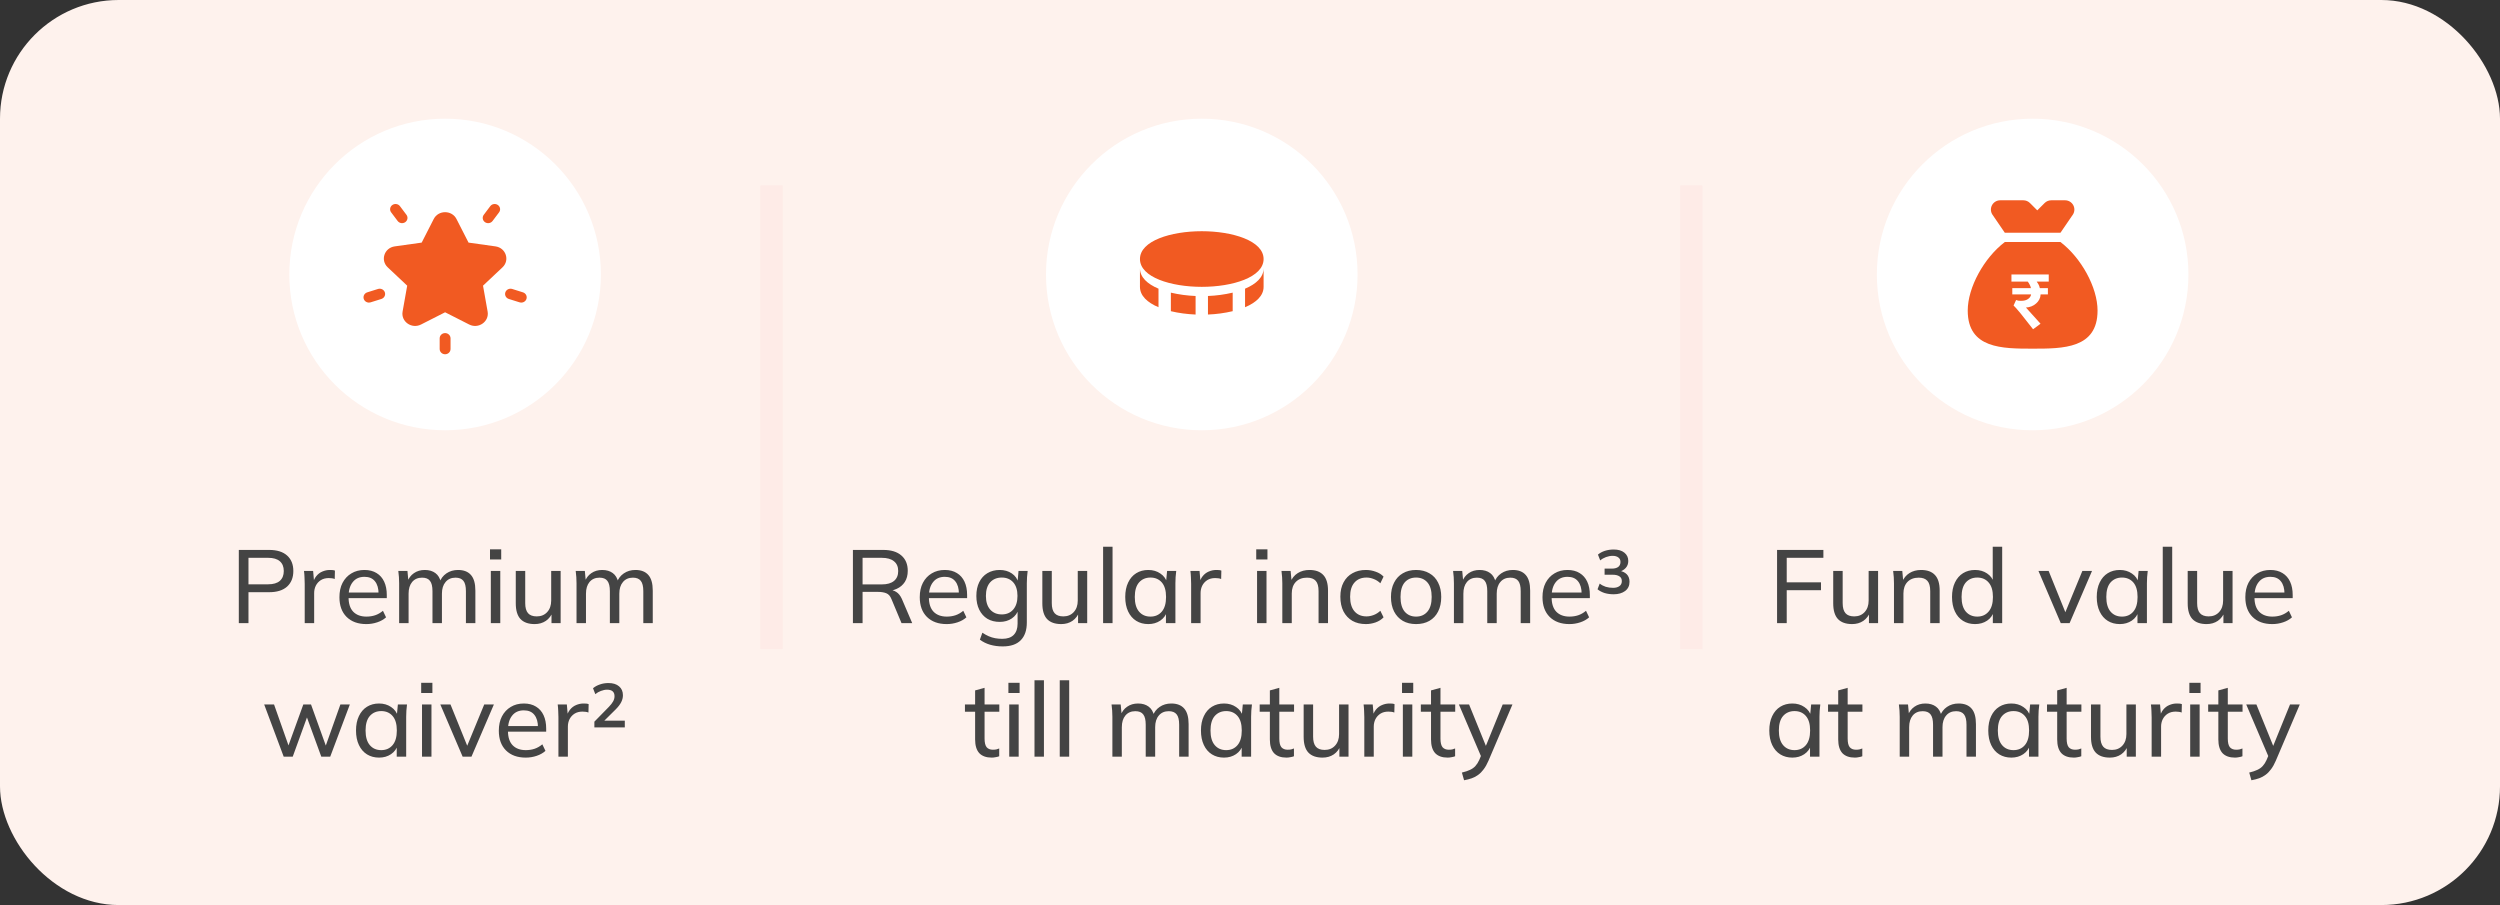
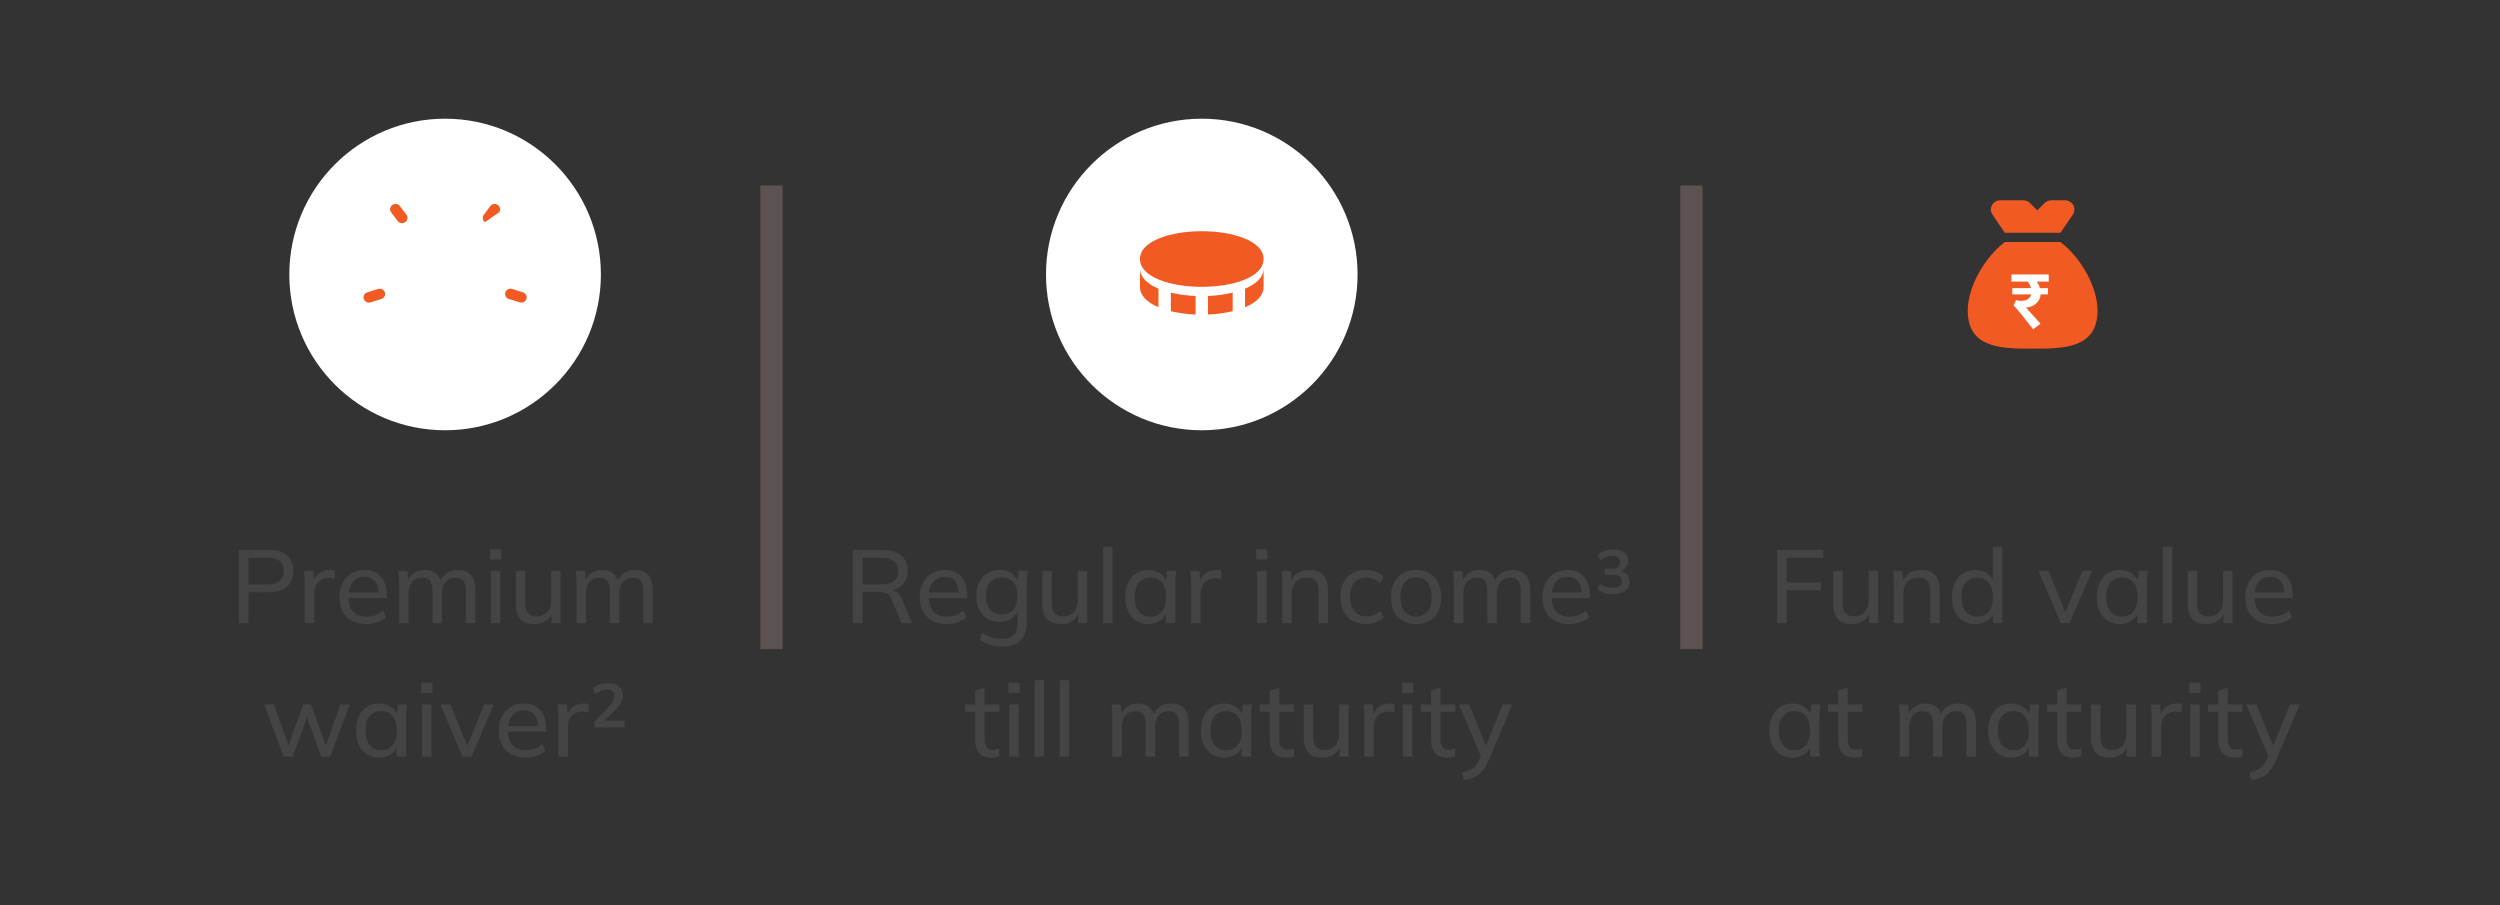
<svg xmlns="http://www.w3.org/2000/svg" width="337" height="122" viewBox="0 0 337 122" fill="none">
  <rect x="0" y="0" width="337" height="122" fill="#333333" stroke="none" />
-   <rect width="337" height="122" rx="16" fill="#FEF2ED" />
  <path opacity="0.2" d="M104 25V87.5" stroke="#FFCDCD" stroke-width="3" />
  <path opacity="0.2" d="M228 25V87.5" stroke="#FFCDCD" stroke-width="3" />
  <path d="M32.192 84V74.13H36.28C37.335 74.13 38.142 74.382 38.702 74.886C39.262 75.39 39.542 76.085 39.542 76.972C39.542 77.859 39.262 78.559 38.702 79.072C38.142 79.576 37.335 79.828 36.28 79.828H33.494V84H32.192ZM33.494 78.764H36.154C36.845 78.764 37.368 78.61 37.722 78.302C38.077 77.985 38.254 77.541 38.254 76.972C38.254 76.403 38.077 75.964 37.722 75.656C37.368 75.348 36.845 75.194 36.154 75.194H33.494V78.764ZM41.075 84V78.68C41.075 78.4 41.066 78.115 41.047 77.826C41.038 77.527 41.015 77.238 40.977 76.958H42.209L42.363 78.722L42.153 78.736C42.247 78.307 42.405 77.952 42.629 77.672C42.863 77.383 43.138 77.173 43.455 77.042C43.782 76.902 44.118 76.832 44.463 76.832C44.613 76.832 44.739 76.837 44.841 76.846C44.944 76.855 45.047 76.879 45.149 76.916L45.121 78.05C44.981 77.994 44.851 77.961 44.729 77.952C44.617 77.933 44.477 77.924 44.309 77.924C43.899 77.924 43.544 78.017 43.245 78.204C42.956 78.391 42.732 78.638 42.573 78.946C42.424 79.254 42.349 79.585 42.349 79.94V84H41.075ZM49.381 84.126C48.261 84.126 47.375 83.804 46.721 83.16C46.077 82.516 45.755 81.629 45.755 80.5C45.755 79.753 45.895 79.109 46.175 78.568C46.465 78.017 46.861 77.593 47.365 77.294C47.869 76.986 48.457 76.832 49.129 76.832C49.773 76.832 50.319 76.972 50.767 77.252C51.215 77.523 51.556 77.91 51.789 78.414C52.023 78.918 52.139 79.515 52.139 80.206V80.626H46.749V79.87H51.271L51.033 80.052C51.033 79.324 50.87 78.759 50.543 78.358C50.226 77.957 49.755 77.756 49.129 77.756C48.448 77.756 47.921 77.994 47.547 78.47C47.174 78.937 46.987 79.576 46.987 80.388V80.514C46.987 81.373 47.197 82.021 47.617 82.46C48.047 82.899 48.639 83.118 49.395 83.118C49.815 83.118 50.207 83.057 50.571 82.936C50.935 82.815 51.285 82.614 51.621 82.334L52.041 83.216C51.724 83.505 51.327 83.729 50.851 83.888C50.385 84.047 49.895 84.126 49.381 84.126ZM53.804 84V78.624C53.804 78.353 53.795 78.078 53.776 77.798C53.758 77.518 53.73 77.238 53.692 76.958H54.924L55.064 78.47H54.896C55.083 77.947 55.382 77.546 55.792 77.266C56.203 76.977 56.693 76.832 57.262 76.832C57.841 76.832 58.317 76.972 58.69 77.252C59.064 77.523 59.316 77.952 59.446 78.54H59.236C59.414 78.017 59.726 77.602 60.174 77.294C60.622 76.986 61.145 76.832 61.742 76.832C62.517 76.832 63.1 77.061 63.492 77.518C63.884 77.966 64.08 78.666 64.08 79.618V84H62.806V79.688C62.806 79.044 62.694 78.582 62.47 78.302C62.246 78.013 61.892 77.868 61.406 77.868C60.837 77.868 60.389 78.064 60.062 78.456C59.736 78.839 59.572 79.361 59.572 80.024V84H58.298V79.688C58.298 79.044 58.186 78.582 57.962 78.302C57.748 78.013 57.393 77.868 56.898 77.868C56.329 77.868 55.881 78.064 55.554 78.456C55.237 78.839 55.078 79.361 55.078 80.024V84H53.804ZM66.164 84V76.958H67.438V84H66.164ZM66.052 75.418V74.046H67.564V75.418H66.052ZM72.074 84.126C71.225 84.126 70.585 83.897 70.156 83.44C69.736 82.983 69.526 82.278 69.526 81.326V76.958H70.8V81.298C70.8 81.914 70.926 82.367 71.178 82.656C71.43 82.945 71.822 83.09 72.354 83.09C72.933 83.09 73.399 82.899 73.754 82.516C74.118 82.124 74.3 81.606 74.3 80.962V76.958H75.574V84H74.342V82.446H74.524C74.328 82.978 74.015 83.393 73.586 83.692C73.157 83.981 72.653 84.126 72.074 84.126ZM77.716 84V78.624C77.716 78.353 77.707 78.078 77.688 77.798C77.67 77.518 77.642 77.238 77.604 76.958H78.836L78.976 78.47H78.808C78.995 77.947 79.294 77.546 79.704 77.266C80.115 76.977 80.605 76.832 81.174 76.832C81.753 76.832 82.229 76.972 82.602 77.252C82.976 77.523 83.228 77.952 83.358 78.54H83.148C83.326 78.017 83.638 77.602 84.086 77.294C84.534 76.986 85.057 76.832 85.654 76.832C86.429 76.832 87.012 77.061 87.404 77.518C87.796 77.966 87.992 78.666 87.992 79.618V84H86.718V79.688C86.718 79.044 86.606 78.582 86.382 78.302C86.158 78.013 85.804 77.868 85.318 77.868C84.749 77.868 84.301 78.064 83.974 78.456C83.648 78.839 83.484 79.361 83.484 80.024V84H82.21V79.688C82.21 79.044 82.098 78.582 81.874 78.302C81.66 78.013 81.305 77.868 80.81 77.868C80.241 77.868 79.793 78.064 79.466 78.456C79.149 78.839 78.99 79.361 78.99 80.024V84H77.716ZM38.242 102L35.61 94.958H36.94L39.068 100.992H38.704L40.888 94.958H41.924L44.094 100.992H43.744L45.886 94.958H47.16L44.514 102H43.31L41.07 95.868H41.686L39.46 102H38.242ZM51.099 102.126C50.483 102.126 49.941 101.981 49.475 101.692C49.008 101.403 48.644 100.983 48.383 100.432C48.121 99.881 47.991 99.228 47.991 98.472C47.991 97.716 48.121 97.067 48.383 96.526C48.644 95.975 49.008 95.555 49.475 95.266C49.941 94.977 50.483 94.832 51.099 94.832C51.724 94.832 52.265 94.991 52.723 95.308C53.189 95.616 53.497 96.041 53.647 96.582H53.479L53.633 94.958H54.865C54.837 95.238 54.809 95.518 54.781 95.798C54.762 96.078 54.753 96.353 54.753 96.624V102H53.479V100.39H53.633C53.483 100.922 53.175 101.347 52.709 101.664C52.251 101.972 51.715 102.126 51.099 102.126ZM51.393 101.118C52.027 101.118 52.536 100.894 52.919 100.446C53.301 99.998 53.493 99.34 53.493 98.472C53.493 97.604 53.301 96.951 52.919 96.512C52.536 96.073 52.027 95.854 51.393 95.854C50.758 95.854 50.245 96.073 49.853 96.512C49.47 96.951 49.279 97.604 49.279 98.472C49.279 99.34 49.47 99.998 49.853 100.446C50.235 100.894 50.749 101.118 51.393 101.118ZM56.887 102V94.958H58.161V102H56.887ZM56.775 93.418V92.046H58.287V93.418H56.775ZM62.364 102L59.353 94.958H60.725L63.175 101.006H62.783L65.275 94.958H66.578L63.553 102H62.364ZM70.867 102.126C69.747 102.126 68.86 101.804 68.207 101.16C67.563 100.516 67.241 99.629 67.241 98.5C67.241 97.753 67.381 97.109 67.661 96.568C67.95 96.017 68.347 95.593 68.851 95.294C69.355 94.986 69.943 94.832 70.615 94.832C71.259 94.832 71.805 94.972 72.253 95.252C72.701 95.523 73.041 95.91 73.275 96.414C73.508 96.918 73.625 97.515 73.625 98.206V98.626H68.235V97.87H72.757L72.519 98.052C72.519 97.324 72.355 96.759 72.029 96.358C71.711 95.957 71.24 95.756 70.615 95.756C69.933 95.756 69.406 95.994 69.033 96.47C68.659 96.937 68.473 97.576 68.473 98.388V98.514C68.473 99.373 68.683 100.021 69.103 100.46C69.532 100.899 70.125 101.118 70.881 101.118C71.301 101.118 71.693 101.057 72.057 100.936C72.421 100.815 72.771 100.614 73.107 100.334L73.527 101.216C73.209 101.505 72.813 101.729 72.337 101.888C71.87 102.047 71.38 102.126 70.867 102.126ZM75.276 102V96.68C75.276 96.4 75.266 96.115 75.248 95.826C75.238 95.527 75.215 95.238 75.178 94.958H76.41L76.564 96.722L76.354 96.736C76.447 96.307 76.606 95.952 76.83 95.672C77.063 95.383 77.338 95.173 77.656 95.042C77.982 94.902 78.318 94.832 78.664 94.832C78.813 94.832 78.939 94.837 79.042 94.846C79.144 94.855 79.247 94.879 79.35 94.916L79.322 96.05C79.182 95.994 79.051 95.961 78.93 95.952C78.818 95.933 78.678 95.924 78.51 95.924C78.099 95.924 77.744 96.017 77.446 96.204C77.156 96.391 76.932 96.638 76.774 96.946C76.624 97.254 76.55 97.585 76.55 97.94V102H75.276ZM80.121 98.052V97.282L82.081 95.28C82.343 95.009 82.534 94.762 82.655 94.538C82.777 94.314 82.837 94.085 82.837 93.852C82.837 93.264 82.501 92.97 81.829 92.97C81.568 92.97 81.293 93.026 81.003 93.138C80.723 93.241 80.471 93.385 80.247 93.572L79.939 92.774C80.191 92.559 80.495 92.391 80.849 92.27C81.213 92.139 81.605 92.074 82.025 92.074C82.632 92.074 83.108 92.223 83.453 92.522C83.799 92.811 83.971 93.213 83.971 93.726C83.971 94.043 83.892 94.356 83.733 94.664C83.575 94.972 83.327 95.294 82.991 95.63L81.325 97.282V97.142H84.223V98.052H80.121Z" fill="#444444" />
  <path d="M114.973 84V74.13H119.061C120.115 74.13 120.927 74.377 121.497 74.872C122.075 75.367 122.365 76.057 122.365 76.944C122.365 77.532 122.234 78.031 121.973 78.442C121.711 78.853 121.343 79.165 120.867 79.38C120.4 79.595 119.854 79.702 119.229 79.702L119.467 79.506H119.803C120.185 79.506 120.526 79.604 120.825 79.8C121.123 79.987 121.371 80.295 121.567 80.724L122.967 84H121.525L120.167 80.752C120.008 80.351 119.775 80.089 119.467 79.968C119.168 79.847 118.79 79.786 118.333 79.786H116.275V84H114.973ZM116.275 78.778H118.865C119.583 78.778 120.129 78.624 120.503 78.316C120.885 78.008 121.077 77.56 121.077 76.972C121.077 76.393 120.885 75.955 120.503 75.656C120.129 75.348 119.583 75.194 118.865 75.194H116.275V78.778ZM127.609 84.126C126.489 84.126 125.602 83.804 124.949 83.16C124.305 82.516 123.983 81.629 123.983 80.5C123.983 79.753 124.123 79.109 124.403 78.568C124.692 78.017 125.089 77.593 125.593 77.294C126.097 76.986 126.685 76.832 127.357 76.832C128.001 76.832 128.547 76.972 128.995 77.252C129.443 77.523 129.784 77.91 130.017 78.414C130.25 78.918 130.367 79.515 130.367 80.206V80.626H124.977V79.87H129.499L129.261 80.052C129.261 79.324 129.098 78.759 128.771 78.358C128.454 77.957 127.982 77.756 127.357 77.756C126.676 77.756 126.148 77.994 125.775 78.47C125.402 78.937 125.215 79.576 125.215 80.388V80.514C125.215 81.373 125.425 82.021 125.845 82.46C126.274 82.899 126.867 83.118 127.623 83.118C128.043 83.118 128.435 83.057 128.799 82.936C129.163 82.815 129.513 82.614 129.849 82.334L130.269 83.216C129.952 83.505 129.555 83.729 129.079 83.888C128.612 84.047 128.122 84.126 127.609 84.126ZM135.168 87.136C134.552 87.136 133.987 87.061 133.474 86.912C132.96 86.763 132.498 86.534 132.088 86.226L132.424 85.288C132.713 85.484 132.998 85.643 133.278 85.764C133.558 85.885 133.847 85.974 134.146 86.03C134.454 86.086 134.771 86.114 135.098 86.114C135.788 86.114 136.306 85.937 136.652 85.582C136.997 85.227 137.17 84.723 137.17 84.07V82.096H137.31C137.16 82.628 136.852 83.053 136.386 83.37C135.928 83.678 135.387 83.832 134.762 83.832C134.127 83.832 133.572 83.692 133.096 83.412C132.629 83.123 132.265 82.717 132.004 82.194C131.742 81.662 131.612 81.041 131.612 80.332C131.612 79.613 131.742 78.993 132.004 78.47C132.265 77.947 132.629 77.546 133.096 77.266C133.572 76.977 134.127 76.832 134.762 76.832C135.387 76.832 135.928 76.986 136.386 77.294C136.843 77.602 137.146 78.027 137.296 78.568L137.17 78.442L137.296 76.958H138.528C138.5 77.238 138.472 77.518 138.444 77.798C138.425 78.078 138.416 78.353 138.416 78.624V83.916C138.416 84.961 138.14 85.759 137.59 86.31C137.048 86.861 136.241 87.136 135.168 87.136ZM135.042 82.824C135.686 82.824 136.199 82.605 136.582 82.166C136.964 81.727 137.156 81.116 137.156 80.332C137.156 79.539 136.964 78.927 136.582 78.498C136.199 78.069 135.686 77.854 135.042 77.854C134.388 77.854 133.866 78.069 133.474 78.498C133.091 78.927 132.9 79.539 132.9 80.332C132.9 81.116 133.091 81.727 133.474 82.166C133.866 82.605 134.388 82.824 135.042 82.824ZM143.055 84.126C142.206 84.126 141.567 83.897 141.137 83.44C140.717 82.983 140.507 82.278 140.507 81.326V76.958H141.781V81.298C141.781 81.914 141.907 82.367 142.159 82.656C142.411 82.945 142.803 83.09 143.335 83.09C143.914 83.09 144.381 82.899 144.735 82.516C145.099 82.124 145.281 81.606 145.281 80.962V76.958H146.555V84H145.323V82.446H145.505C145.309 82.978 144.997 83.393 144.567 83.692C144.138 83.981 143.634 84.126 143.055 84.126ZM148.698 84V73.696H149.972V84H148.698ZM154.79 84.126C154.174 84.126 153.633 83.981 153.166 83.692C152.699 83.403 152.335 82.983 152.074 82.432C151.813 81.881 151.682 81.228 151.682 80.472C151.682 79.716 151.813 79.067 152.074 78.526C152.335 77.975 152.699 77.555 153.166 77.266C153.633 76.977 154.174 76.832 154.79 76.832C155.415 76.832 155.957 76.991 156.414 77.308C156.881 77.616 157.189 78.041 157.338 78.582H157.17L157.324 76.958H158.556C158.528 77.238 158.5 77.518 158.472 77.798C158.453 78.078 158.444 78.353 158.444 78.624V84H157.17V82.39H157.324C157.175 82.922 156.867 83.347 156.4 83.664C155.943 83.972 155.406 84.126 154.79 84.126ZM155.084 83.118C155.719 83.118 156.227 82.894 156.61 82.446C156.993 81.998 157.184 81.34 157.184 80.472C157.184 79.604 156.993 78.951 156.61 78.512C156.227 78.073 155.719 77.854 155.084 77.854C154.449 77.854 153.936 78.073 153.544 78.512C153.161 78.951 152.97 79.604 152.97 80.472C152.97 81.34 153.161 81.998 153.544 82.446C153.927 82.894 154.44 83.118 155.084 83.118ZM160.565 84V78.68C160.565 78.4 160.555 78.115 160.537 77.826C160.527 77.527 160.504 77.238 160.467 76.958H161.699L161.853 78.722L161.643 78.736C161.736 78.307 161.895 77.952 162.119 77.672C162.352 77.383 162.627 77.173 162.945 77.042C163.271 76.902 163.607 76.832 163.953 76.832C164.102 76.832 164.228 76.837 164.331 76.846C164.433 76.855 164.536 76.879 164.639 76.916L164.611 78.05C164.471 77.994 164.34 77.961 164.219 77.952C164.107 77.933 163.967 77.924 163.799 77.924C163.388 77.924 163.033 78.017 162.735 78.204C162.445 78.391 162.221 78.638 162.063 78.946C161.913 79.254 161.839 79.585 161.839 79.94V84H160.565ZM169.452 84V76.958H170.726V84H169.452ZM169.34 75.418V74.046H170.852V75.418H169.34ZM172.856 84V78.624C172.856 78.353 172.847 78.078 172.828 77.798C172.809 77.518 172.781 77.238 172.744 76.958H173.976L174.116 78.47H173.948C174.163 77.938 174.494 77.532 174.942 77.252C175.39 76.972 175.913 76.832 176.51 76.832C177.341 76.832 177.966 77.061 178.386 77.518C178.806 77.966 179.016 78.666 179.016 79.618V84H177.742V79.688C177.742 79.044 177.616 78.582 177.364 78.302C177.112 78.013 176.72 77.868 176.188 77.868C175.553 77.868 175.049 78.059 174.676 78.442C174.312 78.825 174.13 79.343 174.13 79.996V84H172.856ZM184.124 84.126C183.424 84.126 182.817 83.981 182.304 83.692C181.791 83.393 181.389 82.969 181.1 82.418C180.82 81.858 180.68 81.195 180.68 80.43C180.68 79.674 180.825 79.03 181.114 78.498C181.403 77.957 181.805 77.546 182.318 77.266C182.831 76.977 183.433 76.832 184.124 76.832C184.581 76.832 185.025 76.911 185.454 77.07C185.883 77.219 186.233 77.439 186.504 77.728L186.07 78.624C185.799 78.363 185.501 78.171 185.174 78.05C184.847 77.919 184.525 77.854 184.208 77.854C183.517 77.854 182.976 78.078 182.584 78.526C182.192 78.965 181.996 79.604 181.996 80.444C181.996 81.293 182.192 81.947 182.584 82.404C182.976 82.861 183.517 83.09 184.208 83.09C184.516 83.09 184.833 83.029 185.16 82.908C185.487 82.787 185.79 82.595 186.07 82.334L186.504 83.216C186.224 83.515 185.865 83.743 185.426 83.902C184.997 84.051 184.563 84.126 184.124 84.126ZM190.89 84.126C190.2 84.126 189.602 83.981 189.098 83.692C188.594 83.393 188.202 82.973 187.922 82.432C187.642 81.881 187.502 81.228 187.502 80.472C187.502 79.725 187.642 79.081 187.922 78.54C188.202 77.989 188.594 77.569 189.098 77.28C189.602 76.981 190.2 76.832 190.89 76.832C191.581 76.832 192.178 76.981 192.682 77.28C193.196 77.569 193.588 77.989 193.858 78.54C194.138 79.081 194.278 79.725 194.278 80.472C194.278 81.228 194.138 81.881 193.858 82.432C193.588 82.973 193.196 83.393 192.682 83.692C192.178 83.981 191.581 84.126 190.89 84.126ZM190.89 83.118C191.525 83.118 192.034 82.894 192.416 82.446C192.799 81.998 192.99 81.34 192.99 80.472C192.99 79.604 192.799 78.951 192.416 78.512C192.034 78.073 191.525 77.854 190.89 77.854C190.246 77.854 189.733 78.073 189.35 78.512C188.977 78.951 188.79 79.604 188.79 80.472C188.79 81.34 188.977 81.998 189.35 82.446C189.733 82.894 190.246 83.118 190.89 83.118ZM195.989 84V78.624C195.989 78.353 195.979 78.078 195.961 77.798C195.942 77.518 195.914 77.238 195.877 76.958H197.109L197.249 78.47H197.081C197.267 77.947 197.566 77.546 197.977 77.266C198.387 76.977 198.877 76.832 199.447 76.832C200.025 76.832 200.501 76.972 200.875 77.252C201.248 77.523 201.5 77.952 201.631 78.54H201.421C201.598 78.017 201.911 77.602 202.359 77.294C202.807 76.986 203.329 76.832 203.927 76.832C204.701 76.832 205.285 77.061 205.677 77.518C206.069 77.966 206.265 78.666 206.265 79.618V84H204.991V79.688C204.991 79.044 204.879 78.582 204.655 78.302C204.431 78.013 204.076 77.868 203.591 77.868C203.021 77.868 202.573 78.064 202.247 78.456C201.92 78.839 201.757 79.361 201.757 80.024V84H200.483V79.688C200.483 79.044 200.371 78.582 200.147 78.302C199.932 78.013 199.577 77.868 199.083 77.868C198.513 77.868 198.065 78.064 197.739 78.456C197.421 78.839 197.263 79.361 197.263 80.024V84H195.989ZM211.554 84.126C210.434 84.126 209.548 83.804 208.894 83.16C208.25 82.516 207.928 81.629 207.928 80.5C207.928 79.753 208.068 79.109 208.348 78.568C208.638 78.017 209.034 77.593 209.538 77.294C210.042 76.986 210.63 76.832 211.302 76.832C211.946 76.832 212.492 76.972 212.94 77.252C213.388 77.523 213.729 77.91 213.962 78.414C214.196 78.918 214.312 79.515 214.312 80.206V80.626H208.922V79.87H213.444L213.206 80.052C213.206 79.324 213.043 78.759 212.716 78.358C212.399 77.957 211.928 77.756 211.302 77.756C210.621 77.756 210.094 77.994 209.72 78.47C209.347 78.937 209.16 79.576 209.16 80.388V80.514C209.16 81.373 209.37 82.021 209.79 82.46C210.22 82.899 210.812 83.118 211.568 83.118C211.988 83.118 212.38 83.057 212.744 82.936C213.108 82.815 213.458 82.614 213.794 82.334L214.214 83.216C213.897 83.505 213.5 83.729 213.024 83.888C212.558 84.047 212.068 84.126 211.554 84.126ZM217.531 80.108C217.083 80.108 216.672 80.052 216.299 79.94C215.926 79.819 215.608 79.651 215.347 79.436L215.641 78.666C215.874 78.853 216.145 78.997 216.453 79.1C216.77 79.193 217.102 79.24 217.447 79.24C217.792 79.24 218.072 79.165 218.287 79.016C218.511 78.867 218.623 78.638 218.623 78.33C218.623 78.031 218.511 77.817 218.287 77.686C218.072 77.546 217.783 77.476 217.419 77.476H216.299V76.65H217.265C217.638 76.65 217.928 76.575 218.133 76.426C218.338 76.267 218.441 76.043 218.441 75.754C218.441 75.493 218.348 75.292 218.161 75.152C217.974 75.003 217.713 74.928 217.377 74.928C217.088 74.928 216.789 74.984 216.481 75.096C216.182 75.208 215.926 75.357 215.711 75.544L215.403 74.76C215.655 74.545 215.963 74.377 216.327 74.256C216.7 74.135 217.102 74.074 217.531 74.074C218.138 74.074 218.614 74.214 218.959 74.494C219.314 74.774 219.491 75.147 219.491 75.614C219.491 75.997 219.374 76.314 219.141 76.566C218.908 76.818 218.618 76.986 218.273 77.07V76.944C218.693 77 219.029 77.154 219.281 77.406C219.533 77.658 219.659 77.999 219.659 78.428C219.659 78.96 219.458 79.375 219.057 79.674C218.656 79.963 218.147 80.108 217.531 80.108ZM133.686 102.126C132.949 102.126 132.389 101.925 132.006 101.524C131.633 101.113 131.446 100.497 131.446 99.676V95.938H130.074V94.958H131.446V93.068L132.72 92.718V94.958H134.708V95.938H132.72V99.564C132.72 100.105 132.814 100.493 133 100.726C133.196 100.95 133.476 101.062 133.84 101.062C134.027 101.062 134.186 101.048 134.316 101.02C134.456 100.983 134.582 100.941 134.694 100.894V101.944C134.554 102 134.391 102.042 134.204 102.07C134.027 102.107 133.854 102.126 133.686 102.126ZM136.044 102V94.958H137.318V102H136.044ZM135.932 93.418V92.046H137.444V93.418H135.932ZM139.449 102V91.696H140.723V102H139.449ZM142.853 102V91.696H144.127V102H142.853ZM149.949 102V96.624C149.949 96.353 149.939 96.078 149.921 95.798C149.902 95.518 149.874 95.238 149.837 94.958H151.069L151.209 96.47H151.041C151.227 95.947 151.526 95.546 151.937 95.266C152.347 94.977 152.837 94.832 153.407 94.832C153.985 94.832 154.461 94.972 154.835 95.252C155.208 95.523 155.46 95.952 155.591 96.54H155.381C155.558 96.017 155.871 95.602 156.319 95.294C156.767 94.986 157.289 94.832 157.887 94.832C158.661 94.832 159.245 95.061 159.637 95.518C160.029 95.966 160.225 96.666 160.225 97.618V102H158.951V97.688C158.951 97.044 158.839 96.582 158.615 96.302C158.391 96.013 158.036 95.868 157.551 95.868C156.981 95.868 156.533 96.064 156.207 96.456C155.88 96.839 155.717 97.361 155.717 98.024V102H154.443V97.688C154.443 97.044 154.331 96.582 154.107 96.302C153.892 96.013 153.537 95.868 153.043 95.868C152.473 95.868 152.025 96.064 151.699 96.456C151.381 96.839 151.223 97.361 151.223 98.024V102H149.949ZM164.996 102.126C164.38 102.126 163.839 101.981 163.372 101.692C162.905 101.403 162.541 100.983 162.28 100.432C162.019 99.881 161.888 99.228 161.888 98.472C161.888 97.716 162.019 97.067 162.28 96.526C162.541 95.975 162.905 95.555 163.372 95.266C163.839 94.977 164.38 94.832 164.996 94.832C165.621 94.832 166.163 94.991 166.62 95.308C167.087 95.616 167.395 96.041 167.544 96.582H167.376L167.53 94.958H168.762C168.734 95.238 168.706 95.518 168.678 95.798C168.659 96.078 168.65 96.353 168.65 96.624V102H167.376V100.39H167.53C167.381 100.922 167.073 101.347 166.606 101.664C166.149 101.972 165.612 102.126 164.996 102.126ZM165.29 101.118C165.925 101.118 166.433 100.894 166.816 100.446C167.199 99.998 167.39 99.34 167.39 98.472C167.39 97.604 167.199 96.951 166.816 96.512C166.433 96.073 165.925 95.854 165.29 95.854C164.655 95.854 164.142 96.073 163.75 96.512C163.367 96.951 163.176 97.604 163.176 98.472C163.176 99.34 163.367 99.998 163.75 100.446C164.133 100.894 164.646 101.118 165.29 101.118ZM173.417 102.126C172.679 102.126 172.119 101.925 171.737 101.524C171.363 101.113 171.177 100.497 171.177 99.676V95.938H169.805V94.958H171.177V93.068L172.451 92.718V94.958H174.439V95.938H172.451V99.564C172.451 100.105 172.544 100.493 172.731 100.726C172.927 100.95 173.207 101.062 173.571 101.062C173.757 101.062 173.916 101.048 174.047 101.02C174.187 100.983 174.313 100.941 174.425 100.894V101.944C174.285 102 174.121 102.042 173.935 102.07C173.757 102.107 173.585 102.126 173.417 102.126ZM178.281 102.126C177.432 102.126 176.792 101.897 176.363 101.44C175.943 100.983 175.733 100.278 175.733 99.326V94.958H177.007V99.298C177.007 99.914 177.133 100.367 177.385 100.656C177.637 100.945 178.029 101.09 178.561 101.09C179.14 101.09 179.606 100.899 179.961 100.516C180.325 100.124 180.507 99.606 180.507 98.962V94.958H181.781V102H180.549V100.446H180.731C180.535 100.978 180.222 101.393 179.793 101.692C179.364 101.981 178.86 102.126 178.281 102.126ZM183.909 102V96.68C183.909 96.4 183.9 96.115 183.881 95.826C183.872 95.527 183.849 95.238 183.811 94.958H185.043L185.197 96.722L184.987 96.736C185.081 96.307 185.239 95.952 185.463 95.672C185.697 95.383 185.972 95.173 186.289 95.042C186.616 94.902 186.952 94.832 187.297 94.832C187.447 94.832 187.573 94.837 187.675 94.846C187.778 94.855 187.881 94.879 187.983 94.916L187.955 96.05C187.815 95.994 187.685 95.961 187.563 95.952C187.451 95.933 187.311 95.924 187.143 95.924C186.733 95.924 186.378 96.017 186.079 96.204C185.79 96.391 185.566 96.638 185.407 96.946C185.258 97.254 185.183 97.585 185.183 97.94V102H183.909ZM189.105 102V94.958H190.379V102H189.105ZM188.993 93.418V92.046H190.505V93.418H188.993ZM195.141 102.126C194.404 102.126 193.844 101.925 193.461 101.524C193.088 101.113 192.901 100.497 192.901 99.676V95.938H191.529V94.958H192.901V93.068L194.175 92.718V94.958H196.163V95.938H194.175V99.564C194.175 100.105 194.269 100.493 194.455 100.726C194.651 100.95 194.931 101.062 195.295 101.062C195.482 101.062 195.641 101.048 195.771 101.02C195.911 100.983 196.037 100.941 196.149 100.894V101.944C196.009 102 195.846 102.042 195.659 102.07C195.482 102.107 195.309 102.126 195.141 102.126ZM197.357 105.178L197.063 104.142C197.502 104.039 197.866 103.918 198.155 103.778C198.445 103.647 198.687 103.475 198.883 103.26C199.079 103.045 199.252 102.775 199.401 102.448L199.751 101.608L199.723 102.14L196.657 94.958H198.029L200.479 100.992H200.115L202.565 94.958H203.881L200.647 102.546C200.451 103.003 200.237 103.386 200.003 103.694C199.779 104.002 199.532 104.254 199.261 104.45C199 104.646 198.711 104.8 198.393 104.912C198.076 105.024 197.731 105.113 197.357 105.178Z" fill="#444444" />
  <path d="M239.548 84V74.13H245.792V75.194H240.85V78.498H245.47V79.562H240.85V84H239.548ZM249.666 84.126C248.816 84.126 248.177 83.897 247.748 83.44C247.328 82.983 247.118 82.278 247.118 81.326V76.958H248.392V81.298C248.392 81.914 248.518 82.367 248.77 82.656C249.022 82.945 249.414 83.09 249.946 83.09C250.524 83.09 250.991 82.899 251.346 82.516C251.71 82.124 251.892 81.606 251.892 80.962V76.958H253.166V84H251.934V82.446H252.116C251.92 82.978 251.607 83.393 251.178 83.692C250.748 83.981 250.244 84.126 249.666 84.126ZM255.308 84V78.624C255.308 78.353 255.299 78.078 255.28 77.798C255.261 77.518 255.233 77.238 255.196 76.958H256.428L256.568 78.47H256.4C256.615 77.938 256.946 77.532 257.394 77.252C257.842 76.972 258.365 76.832 258.962 76.832C259.793 76.832 260.418 77.061 260.838 77.518C261.258 77.966 261.468 78.666 261.468 79.618V84H260.194V79.688C260.194 79.044 260.068 78.582 259.816 78.302C259.564 78.013 259.172 77.868 258.64 77.868C258.005 77.868 257.501 78.059 257.128 78.442C256.764 78.825 256.582 79.343 256.582 79.996V84H255.308ZM266.24 84.126C265.624 84.126 265.083 83.981 264.616 83.692C264.15 83.403 263.786 82.983 263.524 82.432C263.263 81.881 263.132 81.228 263.132 80.472C263.132 79.716 263.263 79.067 263.524 78.526C263.786 77.975 264.15 77.555 264.616 77.266C265.083 76.977 265.624 76.832 266.24 76.832C266.856 76.832 267.393 76.986 267.85 77.294C268.317 77.602 268.63 78.027 268.788 78.568H268.62V73.696H269.894V84H268.634V82.362H268.788C268.639 82.913 268.331 83.347 267.864 83.664C267.407 83.972 266.866 84.126 266.24 84.126ZM266.534 83.118C267.169 83.118 267.678 82.894 268.06 82.446C268.452 81.998 268.648 81.34 268.648 80.472C268.648 79.604 268.452 78.951 268.06 78.512C267.678 78.073 267.169 77.854 266.534 77.854C265.9 77.854 265.386 78.073 264.994 78.512C264.612 78.951 264.42 79.604 264.42 80.472C264.42 81.34 264.612 81.998 264.994 82.446C265.386 82.894 265.9 83.118 266.534 83.118ZM277.792 84L274.782 76.958H276.154L278.604 83.006H278.212L280.704 76.958H282.006L278.982 84H277.792ZM285.75 84.126C285.134 84.126 284.593 83.981 284.126 83.692C283.659 83.403 283.295 82.983 283.034 82.432C282.773 81.881 282.642 81.228 282.642 80.472C282.642 79.716 282.773 79.067 283.034 78.526C283.295 77.975 283.659 77.555 284.126 77.266C284.593 76.977 285.134 76.832 285.75 76.832C286.375 76.832 286.917 76.991 287.374 77.308C287.841 77.616 288.149 78.041 288.298 78.582H288.13L288.284 76.958H289.516C289.488 77.238 289.46 77.518 289.432 77.798C289.413 78.078 289.404 78.353 289.404 78.624V84H288.13V82.39H288.284C288.135 82.922 287.827 83.347 287.36 83.664C286.903 83.972 286.366 84.126 285.75 84.126ZM286.044 83.118C286.679 83.118 287.187 82.894 287.57 82.446C287.953 81.998 288.144 81.34 288.144 80.472C288.144 79.604 287.953 78.951 287.57 78.512C287.187 78.073 286.679 77.854 286.044 77.854C285.409 77.854 284.896 78.073 284.504 78.512C284.121 78.951 283.93 79.604 283.93 80.472C283.93 81.34 284.121 81.998 284.504 82.446C284.887 82.894 285.4 83.118 286.044 83.118ZM291.539 84V73.696H292.813V84H291.539ZM297.449 84.126C296.6 84.126 295.96 83.897 295.531 83.44C295.111 82.983 294.901 82.278 294.901 81.326V76.958H296.175V81.298C296.175 81.914 296.301 82.367 296.553 82.656C296.805 82.945 297.197 83.09 297.729 83.09C298.308 83.09 298.774 82.899 299.129 82.516C299.493 82.124 299.675 81.606 299.675 80.962V76.958H300.949V84H299.717V82.446H299.899C299.703 82.978 299.39 83.393 298.961 83.692C298.532 83.981 298.028 84.126 297.449 84.126ZM306.297 84.126C305.177 84.126 304.291 83.804 303.637 83.16C302.993 82.516 302.671 81.629 302.671 80.5C302.671 79.753 302.811 79.109 303.091 78.568C303.381 78.017 303.777 77.593 304.281 77.294C304.785 76.986 305.373 76.832 306.045 76.832C306.689 76.832 307.235 76.972 307.683 77.252C308.131 77.523 308.472 77.91 308.705 78.414C308.939 78.918 309.055 79.515 309.055 80.206V80.626H303.665V79.87H308.187L307.949 80.052C307.949 79.324 307.786 78.759 307.459 78.358C307.142 77.957 306.671 77.756 306.045 77.756C305.364 77.756 304.837 77.994 304.463 78.47C304.09 78.937 303.903 79.576 303.903 80.388V80.514C303.903 81.373 304.113 82.021 304.533 82.46C304.963 82.899 305.555 83.118 306.311 83.118C306.731 83.118 307.123 83.057 307.487 82.936C307.851 82.815 308.201 82.614 308.537 82.334L308.957 83.216C308.64 83.505 308.243 83.729 307.767 83.888C307.301 84.047 306.811 84.126 306.297 84.126ZM241.61 102.126C240.994 102.126 240.453 101.981 239.986 101.692C239.52 101.403 239.156 100.983 238.894 100.432C238.633 99.881 238.502 99.228 238.502 98.472C238.502 97.716 238.633 97.067 238.894 96.526C239.156 95.975 239.52 95.555 239.986 95.266C240.453 94.977 240.994 94.832 241.61 94.832C242.236 94.832 242.777 94.991 243.234 95.308C243.701 95.616 244.009 96.041 244.158 96.582H243.99L244.144 94.958H245.376C245.348 95.238 245.32 95.518 245.292 95.798C245.274 96.078 245.264 96.353 245.264 96.624V102H243.99V100.39H244.144C243.995 100.922 243.687 101.347 243.22 101.664C242.763 101.972 242.226 102.126 241.61 102.126ZM241.904 101.118C242.539 101.118 243.048 100.894 243.43 100.446C243.813 99.998 244.004 99.34 244.004 98.472C244.004 97.604 243.813 96.951 243.43 96.512C243.048 96.073 242.539 95.854 241.904 95.854C241.27 95.854 240.756 96.073 240.364 96.512C239.982 96.951 239.79 97.604 239.79 98.472C239.79 99.34 239.982 99.998 240.364 100.446C240.747 100.894 241.26 101.118 241.904 101.118ZM250.031 102.126C249.294 102.126 248.734 101.925 248.351 101.524C247.978 101.113 247.791 100.497 247.791 99.676V95.938H246.419V94.958H247.791V93.068L249.065 92.718V94.958H251.053V95.938H249.065V99.564C249.065 100.105 249.158 100.493 249.345 100.726C249.541 100.95 249.821 101.062 250.185 101.062C250.372 101.062 250.53 101.048 250.661 101.02C250.801 100.983 250.927 100.941 251.039 100.894V101.944C250.899 102 250.736 102.042 250.549 102.07C250.372 102.107 250.199 102.126 250.031 102.126ZM256.081 102V96.624C256.081 96.353 256.071 96.078 256.053 95.798C256.034 95.518 256.006 95.238 255.969 94.958H257.201L257.341 96.47H257.173C257.359 95.947 257.658 95.546 258.069 95.266C258.479 94.977 258.969 94.832 259.539 94.832C260.117 94.832 260.593 94.972 260.967 95.252C261.34 95.523 261.592 95.952 261.723 96.54H261.513C261.69 96.017 262.003 95.602 262.451 95.294C262.899 94.986 263.421 94.832 264.019 94.832C264.793 94.832 265.377 95.061 265.769 95.518C266.161 95.966 266.357 96.666 266.357 97.618V102H265.083V97.688C265.083 97.044 264.971 96.582 264.747 96.302C264.523 96.013 264.168 95.868 263.683 95.868C263.113 95.868 262.665 96.064 262.339 96.456C262.012 96.839 261.849 97.361 261.849 98.024V102H260.575V97.688C260.575 97.044 260.463 96.582 260.239 96.302C260.024 96.013 259.669 95.868 259.175 95.868C258.605 95.868 258.157 96.064 257.831 96.456C257.513 96.839 257.355 97.361 257.355 98.024V102H256.081ZM271.128 102.126C270.512 102.126 269.971 101.981 269.504 101.692C269.037 101.403 268.673 100.983 268.412 100.432C268.151 99.881 268.02 99.228 268.02 98.472C268.02 97.716 268.151 97.067 268.412 96.526C268.673 95.975 269.037 95.555 269.504 95.266C269.971 94.977 270.512 94.832 271.128 94.832C271.753 94.832 272.295 94.991 272.752 95.308C273.219 95.616 273.527 96.041 273.676 96.582H273.508L273.662 94.958H274.894C274.866 95.238 274.838 95.518 274.81 95.798C274.791 96.078 274.782 96.353 274.782 96.624V102H273.508V100.39H273.662C273.513 100.922 273.205 101.347 272.738 101.664C272.281 101.972 271.744 102.126 271.128 102.126ZM271.422 101.118C272.057 101.118 272.565 100.894 272.948 100.446C273.331 99.998 273.522 99.34 273.522 98.472C273.522 97.604 273.331 96.951 272.948 96.512C272.565 96.073 272.057 95.854 271.422 95.854C270.787 95.854 270.274 96.073 269.882 96.512C269.499 96.951 269.308 97.604 269.308 98.472C269.308 99.34 269.499 99.998 269.882 100.446C270.265 100.894 270.778 101.118 271.422 101.118ZM279.549 102.126C278.811 102.126 278.251 101.925 277.869 101.524C277.495 101.113 277.309 100.497 277.309 99.676V95.938H275.937V94.958H277.309V93.068L278.583 92.718V94.958H280.571V95.938H278.583V99.564C278.583 100.105 278.676 100.493 278.863 100.726C279.059 100.95 279.339 101.062 279.703 101.062C279.889 101.062 280.048 101.048 280.179 101.02C280.319 100.983 280.445 100.941 280.557 100.894V101.944C280.417 102 280.253 102.042 280.067 102.07C279.889 102.107 279.717 102.126 279.549 102.126ZM284.413 102.126C283.563 102.126 282.924 101.897 282.495 101.44C282.075 100.983 281.865 100.278 281.865 99.326V94.958H283.139V99.298C283.139 99.914 283.265 100.367 283.517 100.656C283.769 100.945 284.161 101.09 284.693 101.09C285.271 101.09 285.738 100.899 286.093 100.516C286.457 100.124 286.639 99.606 286.639 98.962V94.958H287.913V102H286.681V100.446H286.863C286.667 100.978 286.354 101.393 285.925 101.692C285.495 101.981 284.991 102.126 284.413 102.126ZM290.041 102V96.68C290.041 96.4 290.032 96.115 290.013 95.826C290.004 95.527 289.981 95.238 289.943 94.958H291.175L291.329 96.722L291.119 96.736C291.213 96.307 291.371 95.952 291.595 95.672C291.829 95.383 292.104 95.173 292.421 95.042C292.748 94.902 293.084 94.832 293.429 94.832C293.579 94.832 293.705 94.837 293.807 94.846C293.91 94.855 294.013 94.879 294.115 94.916L294.087 96.05C293.947 95.994 293.817 95.961 293.695 95.952C293.583 95.933 293.443 95.924 293.275 95.924C292.865 95.924 292.51 96.017 292.211 96.204C291.922 96.391 291.698 96.638 291.539 96.946C291.39 97.254 291.315 97.585 291.315 97.94V102H290.041ZM295.237 102V94.958H296.511V102H295.237ZM295.125 93.418V92.046H296.637V93.418H295.125ZM301.273 102.126C300.536 102.126 299.976 101.925 299.593 101.524C299.22 101.113 299.033 100.497 299.033 99.676V95.938H297.661V94.958H299.033V93.068L300.307 92.718V94.958H302.295V95.938H300.307V99.564C300.307 100.105 300.4 100.493 300.587 100.726C300.783 100.95 301.063 101.062 301.427 101.062C301.614 101.062 301.772 101.048 301.903 101.02C302.043 100.983 302.169 100.941 302.281 100.894V101.944C302.141 102 301.978 102.042 301.791 102.07C301.614 102.107 301.441 102.126 301.273 102.126ZM303.489 105.178L303.195 104.142C303.634 104.039 303.998 103.918 304.287 103.778C304.576 103.647 304.819 103.475 305.015 103.26C305.211 103.045 305.384 102.775 305.533 102.448L305.883 101.608L305.855 102.14L302.789 94.958H304.161L306.611 100.992H306.247L308.697 94.958H310.013L306.779 102.546C306.583 103.003 306.368 103.386 306.135 103.694C305.911 104.002 305.664 104.254 305.393 104.45C305.132 104.646 304.842 104.8 304.525 104.912C304.208 105.024 303.862 105.113 303.489 105.178Z" fill="#444444" />
  <circle cx="60" cy="37" r="21" fill="white" />
  <circle cx="162" cy="37" r="21" fill="white" />
-   <circle cx="274" cy="37" r="21" fill="white" />
  <path d="M270.25 31.375H277.75L279.447 28.893C279.679 28.507 279.685 28.026 279.463 27.634C279.241 27.242 278.825 27 278.375 27H276.5C276.169 27 275.851 27.132 275.616 27.366L274.625 28.357L273.634 27.366C273.399 27.132 273.081 27 272.75 27H269.625C269.175 27 268.759 27.242 268.537 27.634C268.315 28.026 268.321 28.507 268.553 28.893L270.25 31.375Z" fill="#F15A22" />
  <path d="M277.75 32.625H270.25C267.455 34.75 265.25 38.735 265.25 41.868C265.25 47 269.899 47 274 47C278.101 47 282.75 47 282.75 41.868C282.75 38.735 280.545 34.75 277.75 32.625Z" fill="#F15A22" />
  <path d="M271.257 39.686V38.84H273.771C273.733 38.657 273.672 38.493 273.588 38.349C273.512 38.196 273.428 38.067 273.337 37.96H271.143V37H276.171V37.96H274.548C274.617 38.051 274.693 38.169 274.777 38.314C274.861 38.451 274.925 38.627 274.971 38.84H276.057V39.686H275.074C275.066 39.929 275.009 40.154 274.903 40.36C274.796 40.566 274.651 40.749 274.468 40.909C274.293 41.069 274.084 41.198 273.84 41.297C273.604 41.389 273.356 41.442 273.097 41.457L275.063 43.64L274.057 44.383L272.4 42.28C272.27 42.12 272.148 41.975 272.034 41.846C271.92 41.709 271.817 41.59 271.725 41.491C271.619 41.377 271.52 41.274 271.428 41.183L271.771 40.44C271.878 40.478 271.977 40.509 272.068 40.531C272.167 40.547 272.285 40.554 272.423 40.554C272.834 40.554 273.154 40.471 273.383 40.303C273.619 40.135 273.756 39.929 273.794 39.686H271.257Z" fill="white" />
-   <path d="M66.791 33.213L63.159 32.703L61.535 29.524C60.908 28.296 59.093 28.295 58.466 29.524L56.842 32.703L53.21 33.213C51.807 33.41 51.246 35.077 52.261 36.033L54.89 38.508L54.269 42.002C54.03 43.352 55.497 44.382 56.752 43.745L60.001 42.095L63.249 43.745C64.506 44.383 65.971 43.349 65.732 42.002L65.111 38.508L67.74 36.033C68.754 35.077 68.194 33.41 66.791 33.213Z" fill="#F15A22" />
  <path d="M54.79 28.957L53.913 27.791C53.674 27.475 53.216 27.405 52.888 27.635C52.561 27.865 52.488 28.308 52.726 28.624L53.603 29.79C53.841 30.107 54.3 30.177 54.627 29.947C54.955 29.717 55.028 29.274 54.79 28.957Z" fill="#F15A22" />
  <path d="M51.879 39.408C51.754 39.036 51.34 38.832 50.955 38.953L49.507 39.408C49.122 39.529 48.911 39.928 49.036 40.301C49.161 40.673 49.576 40.876 49.96 40.755L51.408 40.301C51.793 40.18 52.004 39.78 51.879 39.408Z" fill="#F15A22" />
-   <path d="M67.112 27.635C66.784 27.405 66.326 27.475 66.088 27.791L65.21 28.957C64.972 29.274 65.045 29.717 65.373 29.947C65.7 30.177 66.159 30.107 66.397 29.79L67.274 28.624C67.512 28.308 67.439 27.865 67.112 27.635Z" fill="#F15A22" />
+   <path d="M67.112 27.635C66.784 27.405 66.326 27.475 66.088 27.791L65.21 28.957C64.972 29.274 65.045 29.717 65.373 29.947L67.274 28.624C67.512 28.308 67.439 27.865 67.112 27.635Z" fill="#F15A22" />
  <path d="M70.493 39.408L69.045 38.953C68.66 38.832 68.246 39.036 68.121 39.408C67.996 39.78 68.207 40.18 68.592 40.301L70.04 40.755C70.424 40.876 70.838 40.673 70.964 40.301C71.089 39.928 70.878 39.529 70.493 39.408Z" fill="#F15A22" />
-   <path d="M60 44.9C59.595 44.9 59.267 45.218 59.267 45.609V47.047C59.267 47.438 59.595 47.755 60 47.755C60.405 47.755 60.733 47.438 60.733 47.047V45.609C60.733 45.218 60.405 44.9 60 44.9Z" fill="#F15A22" />
  <path d="M161.999 31.167C157.859 31.167 153.666 32.455 153.666 34.917C153.666 37.379 157.859 38.667 161.999 38.667C166.141 38.667 170.333 37.379 170.333 34.917C170.333 32.455 166.141 31.167 161.999 31.167ZM157.833 39.449V41.949C158.864 42.198 160.004 42.35 161.166 42.4V39.9C160.043 39.856 158.927 39.705 157.833 39.449ZM162.833 39.899V42.399C163.956 42.356 165.072 42.205 166.166 41.948V39.448C165.072 39.705 163.956 39.856 162.833 39.899ZM167.833 38.914V41.414C169.334 40.785 170.333 39.867 170.333 38.667V36.167C170.333 37.367 169.334 38.285 167.833 38.914ZM156.166 41.414V38.914C154.666 38.285 153.666 37.366 153.666 36.167V38.667C153.666 39.866 154.666 40.785 156.166 41.414Z" fill="#F15A22" />
</svg>